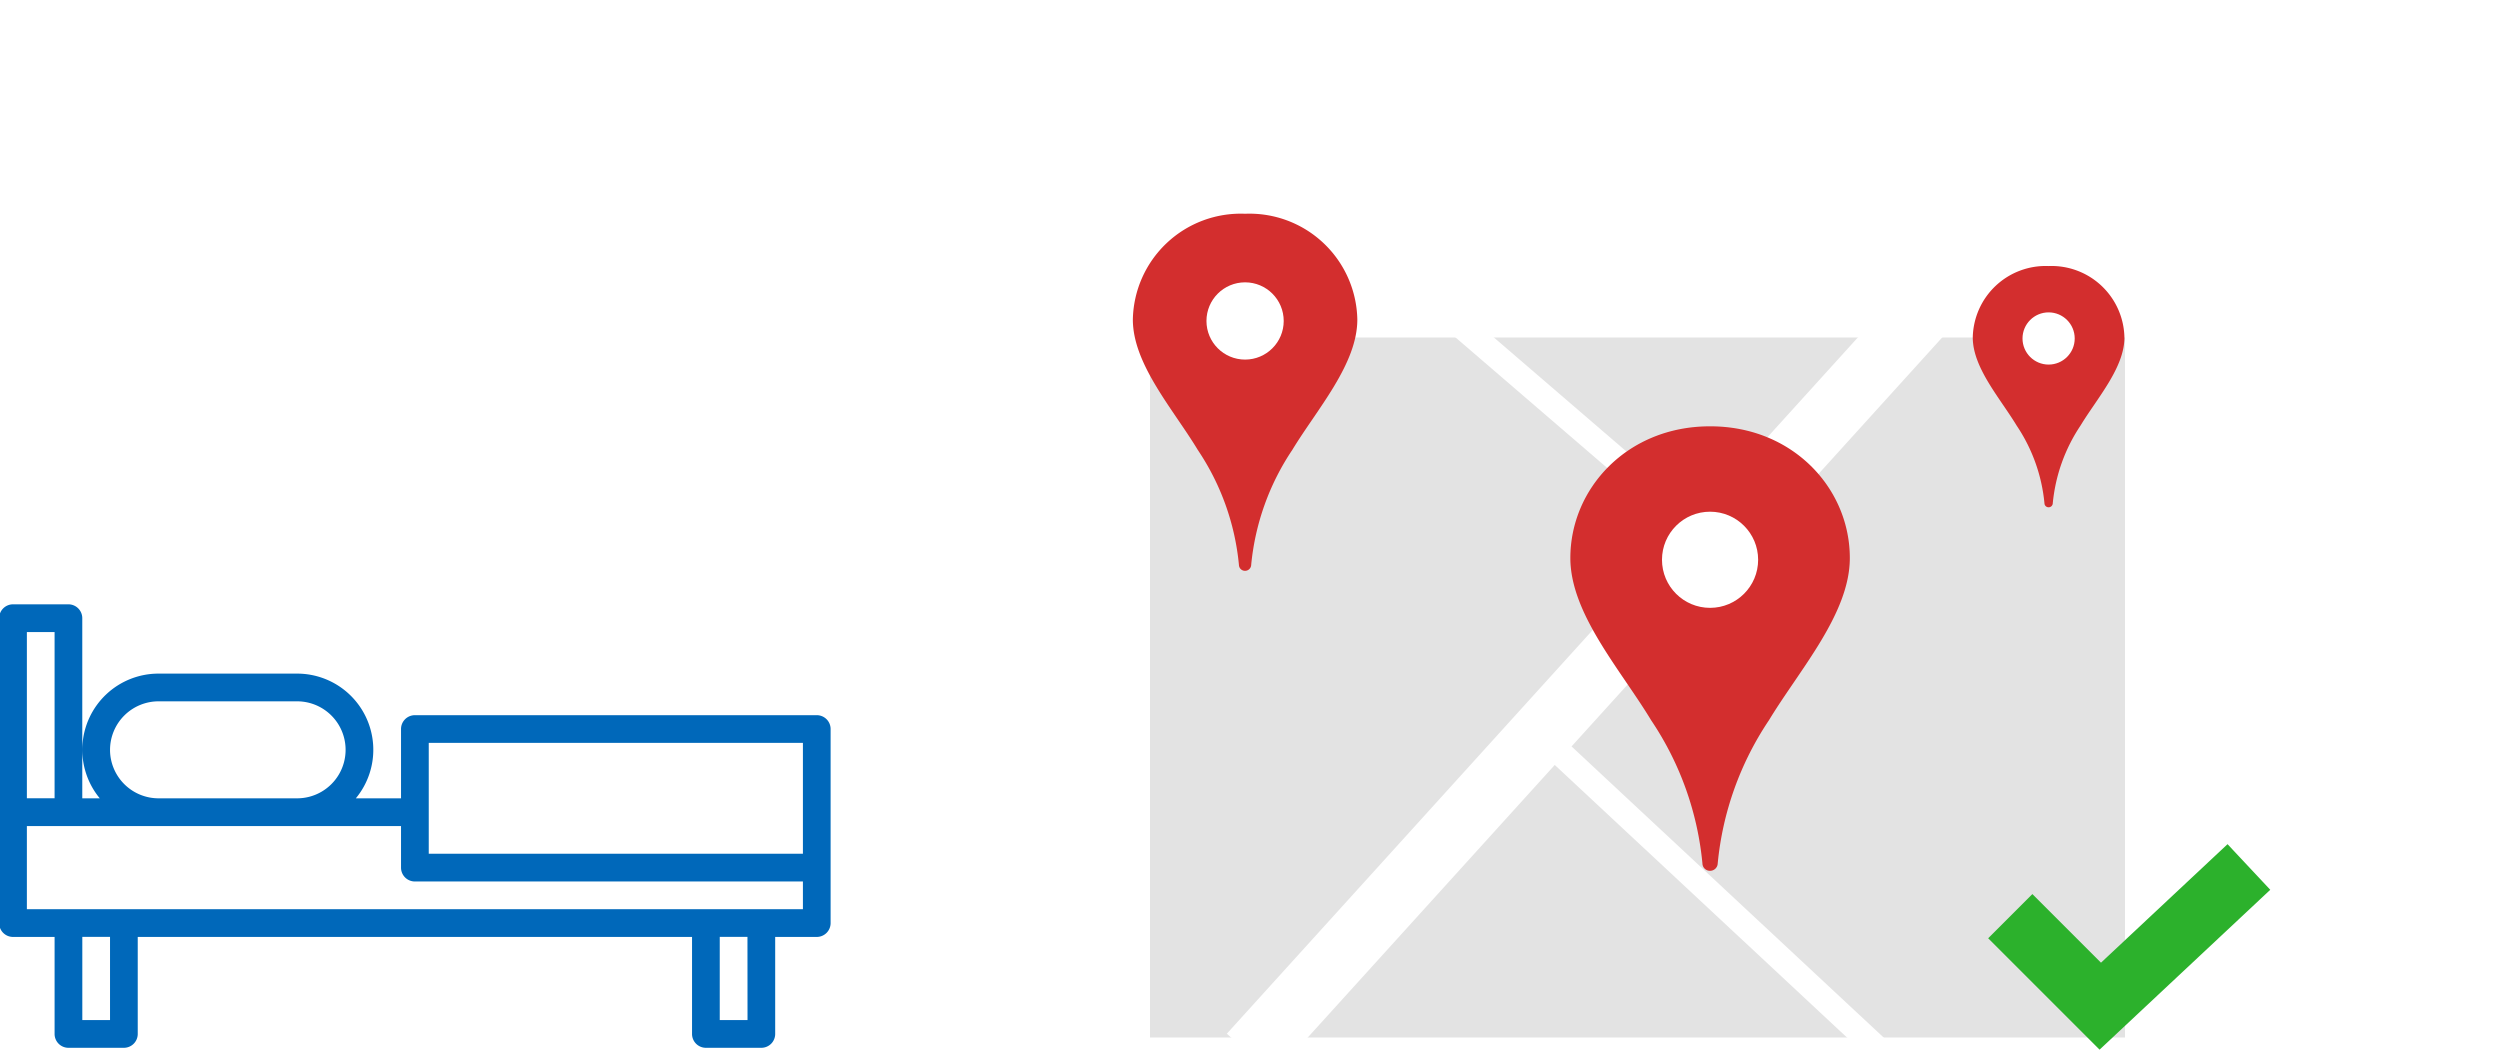
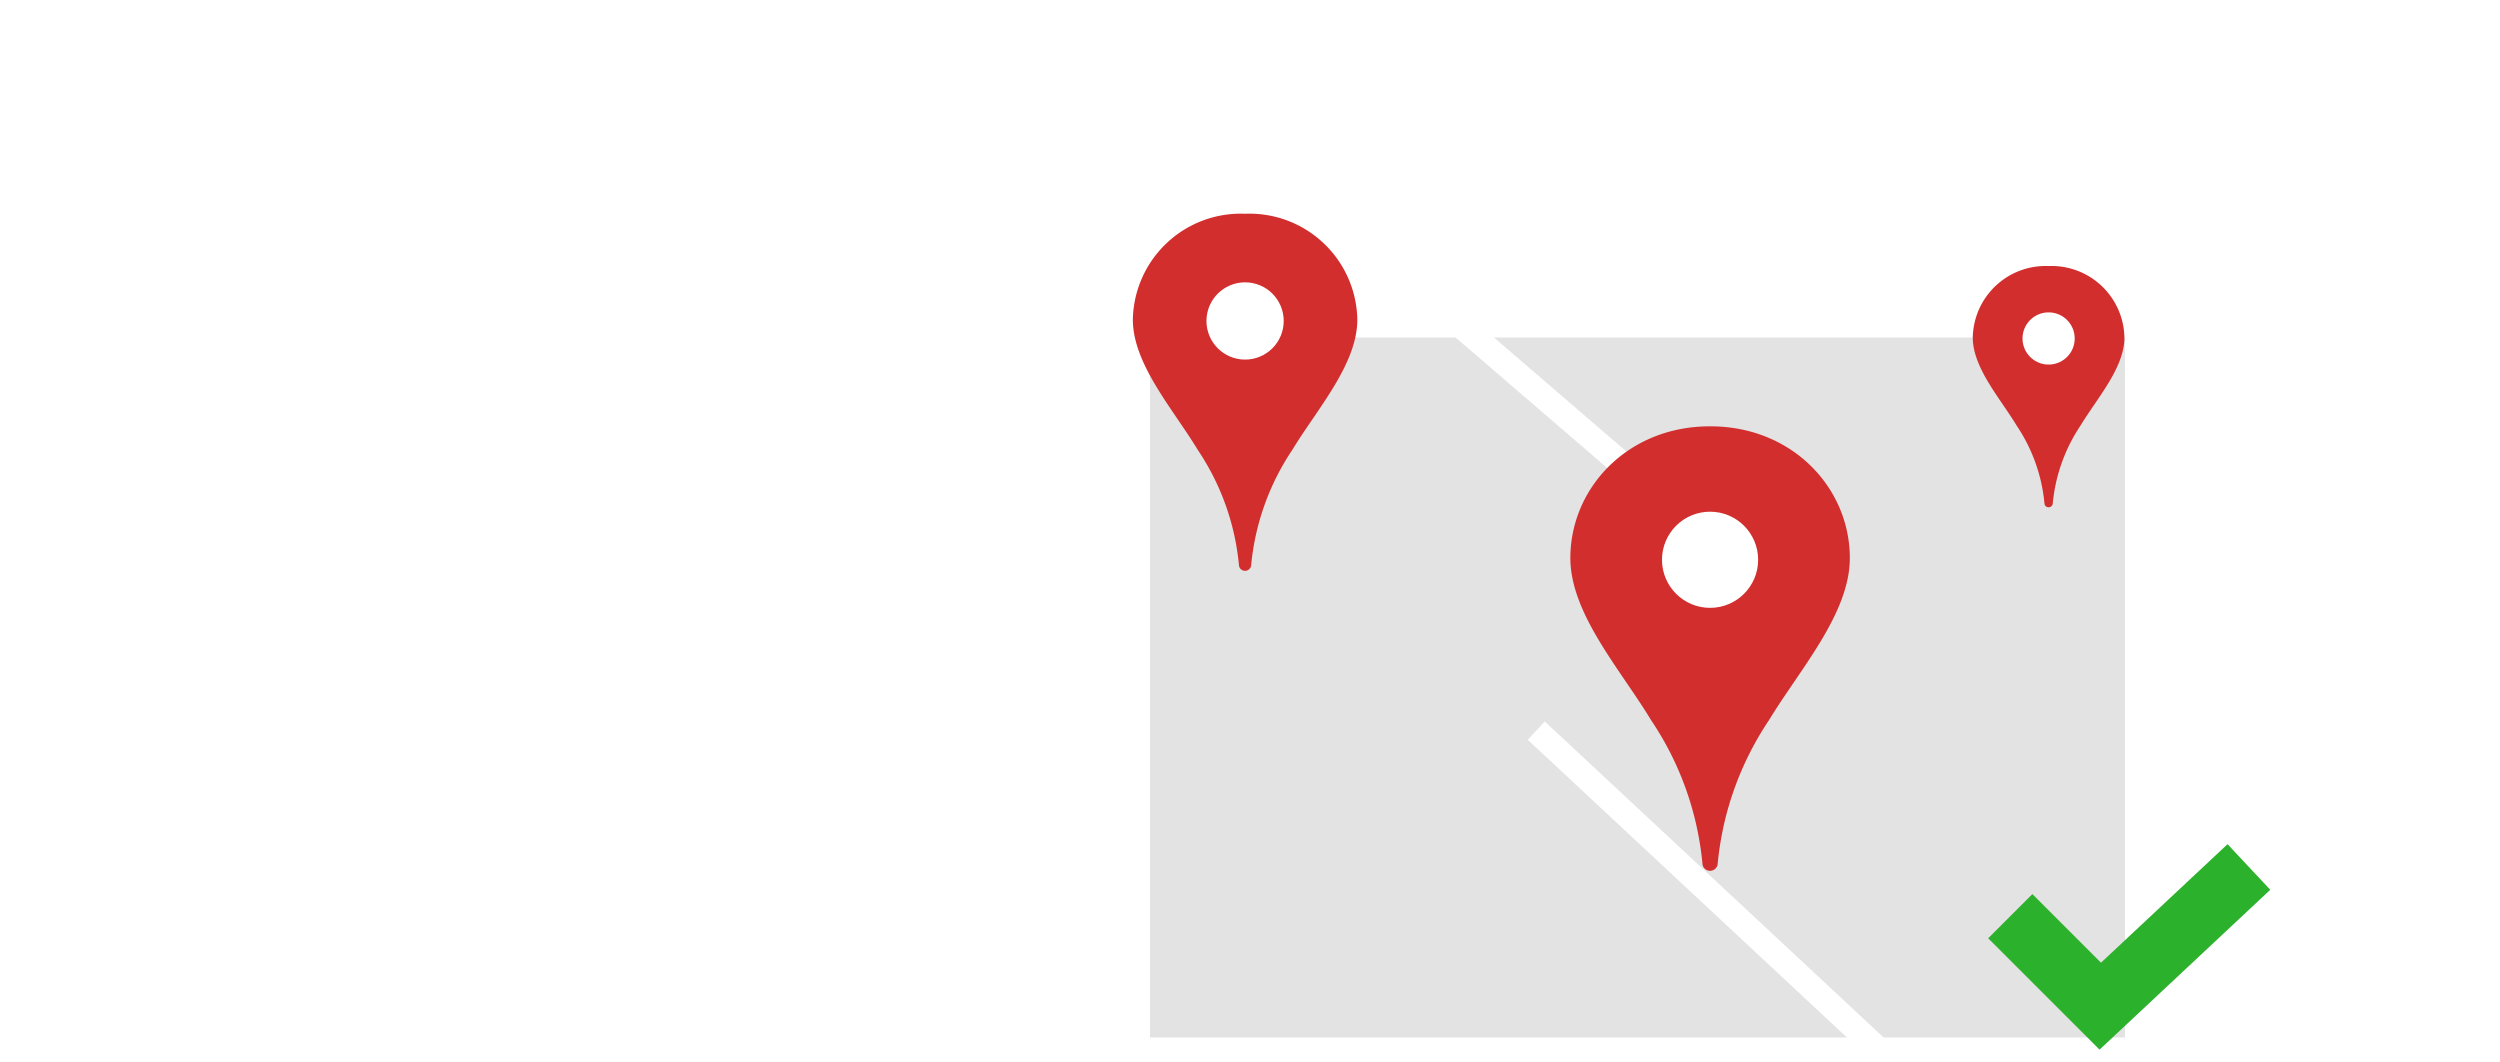
<svg xmlns="http://www.w3.org/2000/svg" viewBox="0 0 200 85">
  <rect x="0" y="0" width="200" height="85" fill="#333333" stroke="none" />
  <clipPath id="a">
    <path d="m0 0h200v85h-200z" />
  </clipPath>
  <g clip-path="url(#a)">
    <path d="m0 0h200v85h-200z" fill="#fff" />
-     <path d="m67.408 24.869h-32.15a1.108 1.108 0 0 0 -1.109 1.109v5.542h-3.615a6.094 6.094 0 0 0 -4.7-9.977h-11.085a6.094 6.094 0 0 0 -4.7 9.977h-1.4v-14.411a1.108 1.108 0 0 0 -1.106-1.109h-4.434a1.108 1.108 0 0 0 -1.109 1.109v24.391a1.108 1.108 0 0 0 1.109 1.109h3.325v7.76a1.108 1.108 0 0 0 1.109 1.109h4.434a1.108 1.108 0 0 0 1.109-1.109v-7.76h44.344v7.76a1.108 1.108 0 0 0 1.109 1.109h4.434a1.108 1.108 0 0 0 1.109-1.109v-7.76h3.326a1.108 1.108 0 0 0 1.108-1.109v-15.523a1.108 1.108 0 0 0 -1.109-1.109zm-1.108 2.217v8.869h-29.933v-8.869zm-55.43.554a3.885 3.885 0 0 1 3.88-3.88h11.085a3.88 3.88 0 0 1 0 7.76h-11.086a3.885 3.885 0 0 1 -3.88-3.88zm-6.653-9.423h2.217v13.3h-2.217zm6.652 31.041h-2.217v-6.652h2.217zm51 0h-2.222v-6.652h2.217zm-57.652-8.869v-6.651h29.932v3.326a1.108 1.108 0 0 0 1.109 1.109h31.042v2.217z" fill="#0068ba" transform="translate(-2.067 32.346)" />
    <path d="m0 0h78v56h-78z" fill="#e3e3e3" transform="translate(92 27)" />
    <g fill="none">
-       <path d="m2248.811 7204-53.811 59.374" stroke="#fff" stroke-width="5" transform="translate(-2095 -7179)" />
      <path d="m2224.9 7229.449 28.468 26.551" stroke="#fff" stroke-width="2" transform="translate(-2102 -7171)" />
      <path d="m2224.9 7229.449 21.282 18.311" stroke="#fff" stroke-width="2" transform="translate(-2109.244 -7204.449)" />
    </g>
    <path d="m11.186 35.559h-.019a.6.6 0 0 1 -.6-.584 24.686 24.686 0 0 0 -4.1-11.455c-2.445-4.049-6.467-8.534-6.467-12.983 0-5.597 4.587-10.537 11.158-10.537h.042c6.571 0 11.158 4.94 11.158 10.537 0 4.448-4.022 8.934-6.469 12.974a24.792 24.792 0 0 0 -4.1 11.455.612.612 0 0 1 -.603.593z" fill="#d32e2e" fill-rule="evenodd" transform="translate(125.628 34.106)" />
    <ellipse cx="3.846" cy="3.846" fill="#fff" rx="3.846" ry="3.846" transform="translate(132.959 40.936)" />
    <path d="m8.986 28.566h-.015a.485.485 0 0 1 -.484-.469 19.831 19.831 0 0 0 -3.291-9.2c-1.965-3.255-5.196-6.859-5.196-10.432a8.632 8.632 0 0 1 8.964-8.465h.03a8.632 8.632 0 0 1 8.964 8.465c0 3.573-3.231 7.177-5.2 10.423a19.916 19.916 0 0 0 -3.291 9.2.491.491 0 0 1 -.481.478z" fill="#d32e2e" fill-rule="evenodd" transform="translate(90.628 17.1)" />
    <ellipse cx="3.09" cy="3.09" fill="#fff" rx="3.09" ry="3.09" transform="translate(96.517 22.587)" />
    <path d="m6.072 19.3h-.01a.328.328 0 0 1 -.327-.317 13.4 13.4 0 0 0 -2.223-6.217c-1.329-2.197-3.512-4.632-3.512-7.047a5.832 5.832 0 0 1 6.056-5.719h.02a5.832 5.832 0 0 1 6.056 5.719c0 2.415-2.183 4.849-3.511 7.042a13.457 13.457 0 0 0 -2.221 6.218.332.332 0 0 1 -.328.321z" fill="#d32e2e" fill-rule="evenodd" transform="translate(157.822 21.283)" />
    <ellipse cx="2.088" cy="2.088" fill="#fff" rx="2.088" ry="2.088" transform="translate(161.801 24.99)" />
    <path d="m-4123 7253.836 7.2 7.2 11.89-11.136" fill="none" stroke="#2cb12c" stroke-width="5" transform="translate(4283.822 -7180.542)" />
  </g>
</svg>